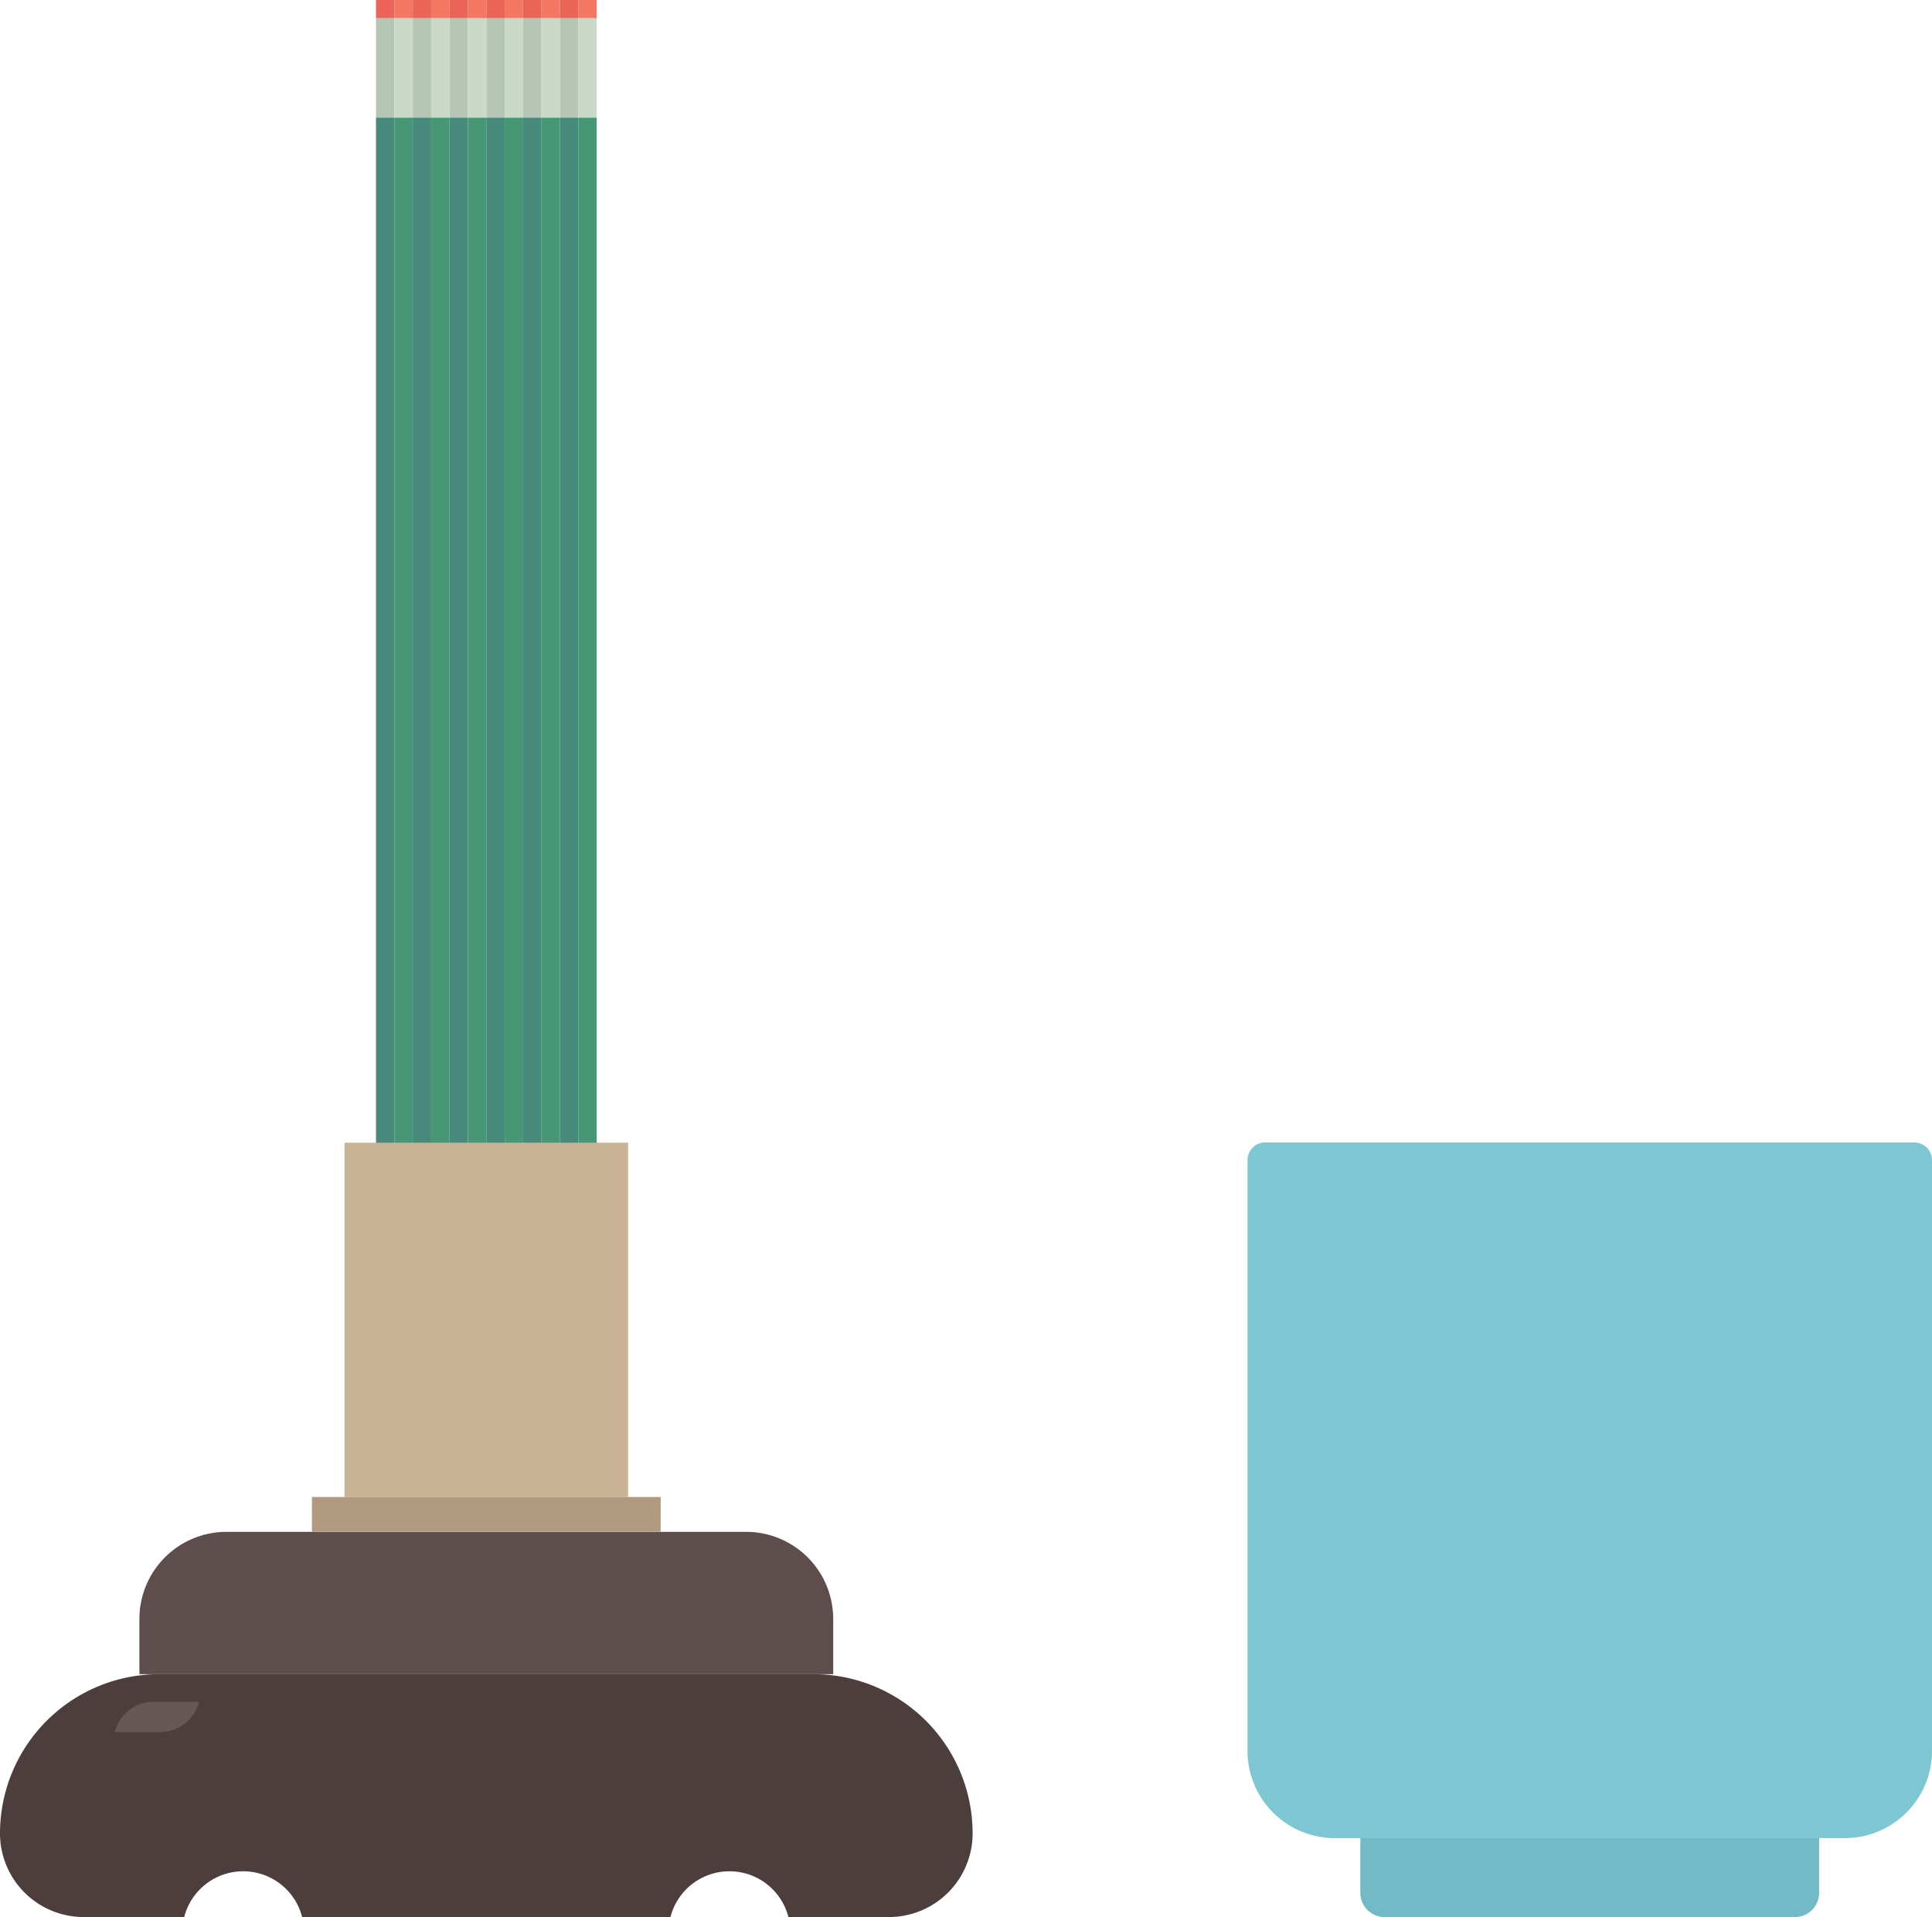
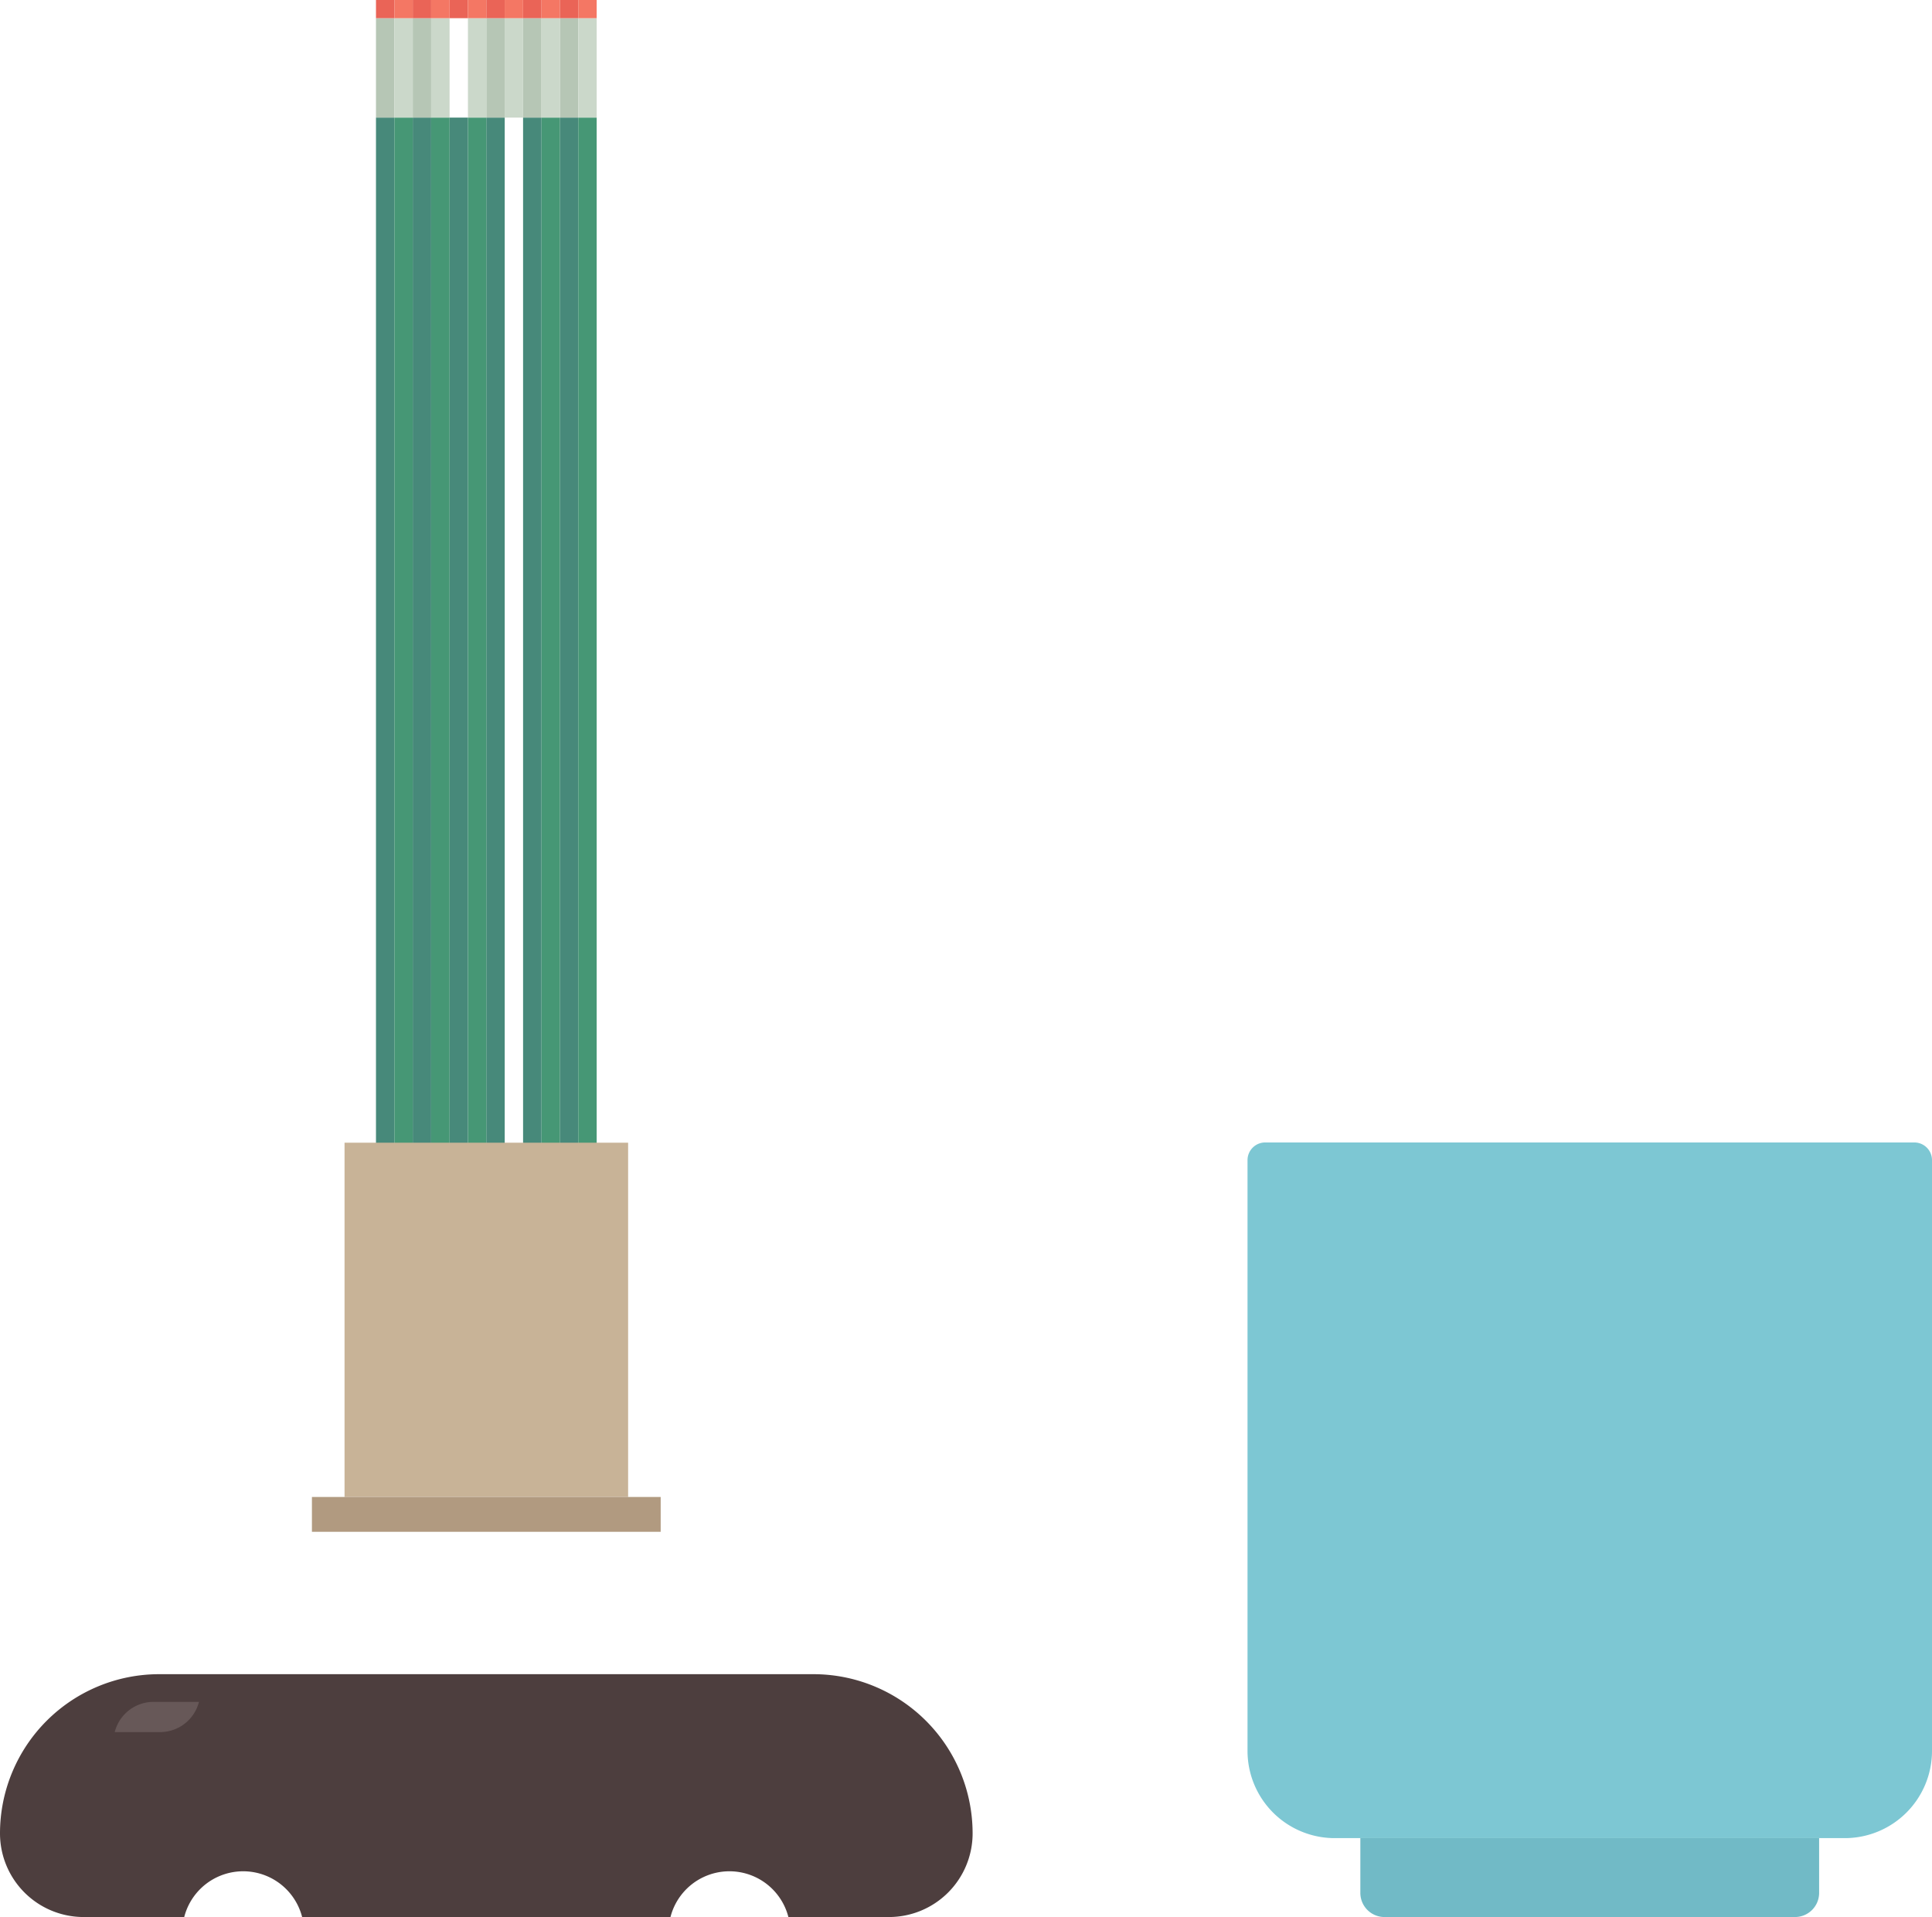
<svg xmlns="http://www.w3.org/2000/svg" id="グループ_91" data-name="グループ 91" width="39.454" height="39.139" viewBox="0 0 39.454 39.139">
  <defs>
    <clipPath id="clip-path">
      <rect id="長方形_355" data-name="長方形 355" width="39.454" height="39.139" fill="none" />
    </clipPath>
  </defs>
  <g id="グループ_90" data-name="グループ 90" clip-path="url(#clip-path)">
    <path id="パス_971" data-name="パス 971" d="M131.647,123.568H121.231a1.781,1.781,0,0,1-1.781-1.781V109.726a.361.361,0,0,1,.361-.361h13.256a.361.361,0,0,1,.361.361v12.061a1.781,1.781,0,0,1-1.781,1.781" transform="translate(-93.974 -86.04)" fill="#7dc7d3" />
    <path id="パス_972" data-name="パス 972" d="M139.132,177.572h-8.383a.493.493,0,0,1-.493-.493v-1.119h9.369v1.119a.493.493,0,0,1-.493.493" transform="translate(-102.476 -138.433)" fill="#71bac6" />
    <rect id="長方形_317" data-name="長方形 317" width="0.376" height="26.679" transform="translate(7.678 2.401)" fill="#47897a" />
    <rect id="長方形_318" data-name="長方形 318" width="0.376" height="26.679" transform="translate(8.429 2.401)" fill="#47897a" />
    <rect id="長方形_319" data-name="長方形 319" width="0.376" height="26.679" transform="translate(9.18 2.401)" fill="#47897a" />
    <rect id="長方形_320" data-name="長方形 320" width="0.376" height="26.679" transform="translate(9.931 2.401)" fill="#47897a" />
    <rect id="長方形_321" data-name="長方形 321" width="0.376" height="26.679" transform="translate(10.682 2.401)" fill="#47897a" />
    <rect id="長方形_322" data-name="長方形 322" width="0.376" height="26.679" transform="translate(11.433 2.401)" fill="#47897a" />
    <rect id="長方形_323" data-name="長方形 323" width="0.376" height="26.679" transform="translate(8.054 2.401)" fill="#469775" />
    <rect id="長方形_324" data-name="長方形 324" width="0.376" height="26.679" transform="translate(8.805 2.401)" fill="#469775" />
    <rect id="長方形_325" data-name="長方形 325" width="0.376" height="26.679" transform="translate(9.556 2.401)" fill="#469775" />
-     <rect id="長方形_326" data-name="長方形 326" width="0.376" height="26.679" transform="translate(10.307 2.401)" fill="#469775" />
    <rect id="長方形_327" data-name="長方形 327" width="0.376" height="26.679" transform="translate(11.058 2.401)" fill="#469775" />
    <rect id="長方形_328" data-name="長方形 328" width="0.376" height="26.679" transform="translate(11.809 2.401)" fill="#469775" />
    <rect id="長方形_329" data-name="長方形 329" width="0.376" height="2.031" transform="translate(7.678 0.37)" fill="#b6c6b5" />
    <rect id="長方形_330" data-name="長方形 330" width="0.376" height="2.031" transform="translate(8.429 0.37)" fill="#b6c6b5" />
-     <rect id="長方形_331" data-name="長方形 331" width="0.376" height="2.031" transform="translate(9.18 0.37)" fill="#b6c6b5" />
    <rect id="長方形_332" data-name="長方形 332" width="0.376" height="2.031" transform="translate(9.931 0.37)" fill="#b6c6b5" />
    <rect id="長方形_333" data-name="長方形 333" width="0.376" height="2.031" transform="translate(10.682 0.37)" fill="#b6c6b5" />
    <rect id="長方形_334" data-name="長方形 334" width="0.376" height="2.031" transform="translate(11.433 0.37)" fill="#b6c6b5" />
    <rect id="長方形_335" data-name="長方形 335" width="0.376" height="2.031" transform="translate(8.054 0.37)" fill="#cbd8ca" />
    <rect id="長方形_336" data-name="長方形 336" width="0.376" height="2.031" transform="translate(8.805 0.37)" fill="#cbd8ca" />
    <rect id="長方形_337" data-name="長方形 337" width="0.376" height="2.031" transform="translate(9.556 0.37)" fill="#cbd8ca" />
    <rect id="長方形_338" data-name="長方形 338" width="0.376" height="2.031" transform="translate(10.306 0.37)" fill="#cbd8ca" />
    <rect id="長方形_339" data-name="長方形 339" width="0.376" height="2.031" transform="translate(11.058 0.37)" fill="#cbd8ca" />
    <rect id="長方形_340" data-name="長方形 340" width="0.376" height="2.031" transform="translate(11.809 0.37)" fill="#cbd8ca" />
    <rect id="長方形_341" data-name="長方形 341" width="0.376" height="0.371" transform="translate(7.678 0)" fill="#ea6457" />
    <rect id="長方形_342" data-name="長方形 342" width="0.376" height="0.371" transform="translate(8.429 0)" fill="#ea6457" />
    <rect id="長方形_343" data-name="長方形 343" width="0.376" height="0.371" transform="translate(9.18 0)" fill="#ea6457" />
    <rect id="長方形_344" data-name="長方形 344" width="0.376" height="0.371" transform="translate(9.931 0)" fill="#ea6457" />
    <rect id="長方形_345" data-name="長方形 345" width="0.376" height="0.371" transform="translate(10.682 0)" fill="#ea6457" />
    <rect id="長方形_346" data-name="長方形 346" width="0.376" height="0.371" transform="translate(11.433 0)" fill="#ea6457" />
    <rect id="長方形_347" data-name="長方形 347" width="0.376" height="0.371" transform="translate(8.054 0)" fill="#f47764" />
    <rect id="長方形_348" data-name="長方形 348" width="0.376" height="0.371" transform="translate(8.805 0)" fill="#f47764" />
    <rect id="長方形_349" data-name="長方形 349" width="0.376" height="0.371" transform="translate(9.556 0)" fill="#f47764" />
    <rect id="長方形_350" data-name="長方形 350" width="0.376" height="0.371" transform="translate(10.306 0)" fill="#f47764" />
    <rect id="長方形_351" data-name="長方形 351" width="0.376" height="0.371" transform="translate(11.058 0)" fill="#f47764" />
    <rect id="長方形_352" data-name="長方形 352" width="0.376" height="0.371" transform="translate(11.809 0)" fill="#f47764" />
    <path id="パス_973" data-name="パス 973" d="M19.862,163.517a1.708,1.708,0,0,1-1.71,1.708H16.1a1.243,1.243,0,0,0-2.408,0H6.17a1.243,1.243,0,0,0-2.408,0H1.71A1.708,1.708,0,0,1,0,163.517a3.251,3.251,0,0,1,3.25-3.25H16.612a3.251,3.251,0,0,1,3.25,3.25" transform="translate(0 -126.086)" fill="#4d3e3e" />
    <path id="パス_974" data-name="パス 974" d="M11.931,163.533H11a.818.818,0,0,1,.793-.617h.927a.818.818,0,0,1-.793.617" transform="translate(-8.657 -128.17)" fill="#675858" />
-     <path id="パス_975" data-name="パス 975" d="M27.517,149.547H13.349v-1.128a1.778,1.778,0,0,1,1.778-1.778H25.739a1.778,1.778,0,0,1,1.778,1.778Z" transform="translate(-10.502 -115.366)" fill="#5d4d4d" />
    <rect id="長方形_353" data-name="長方形 353" width="5.791" height="7.233" transform="translate(7.036 23.33)" fill="#c8b397" />
    <rect id="長方形_354" data-name="長方形 354" width="7.122" height="0.711" transform="translate(6.37 30.563)" fill="#b19a80" />
  </g>
</svg>